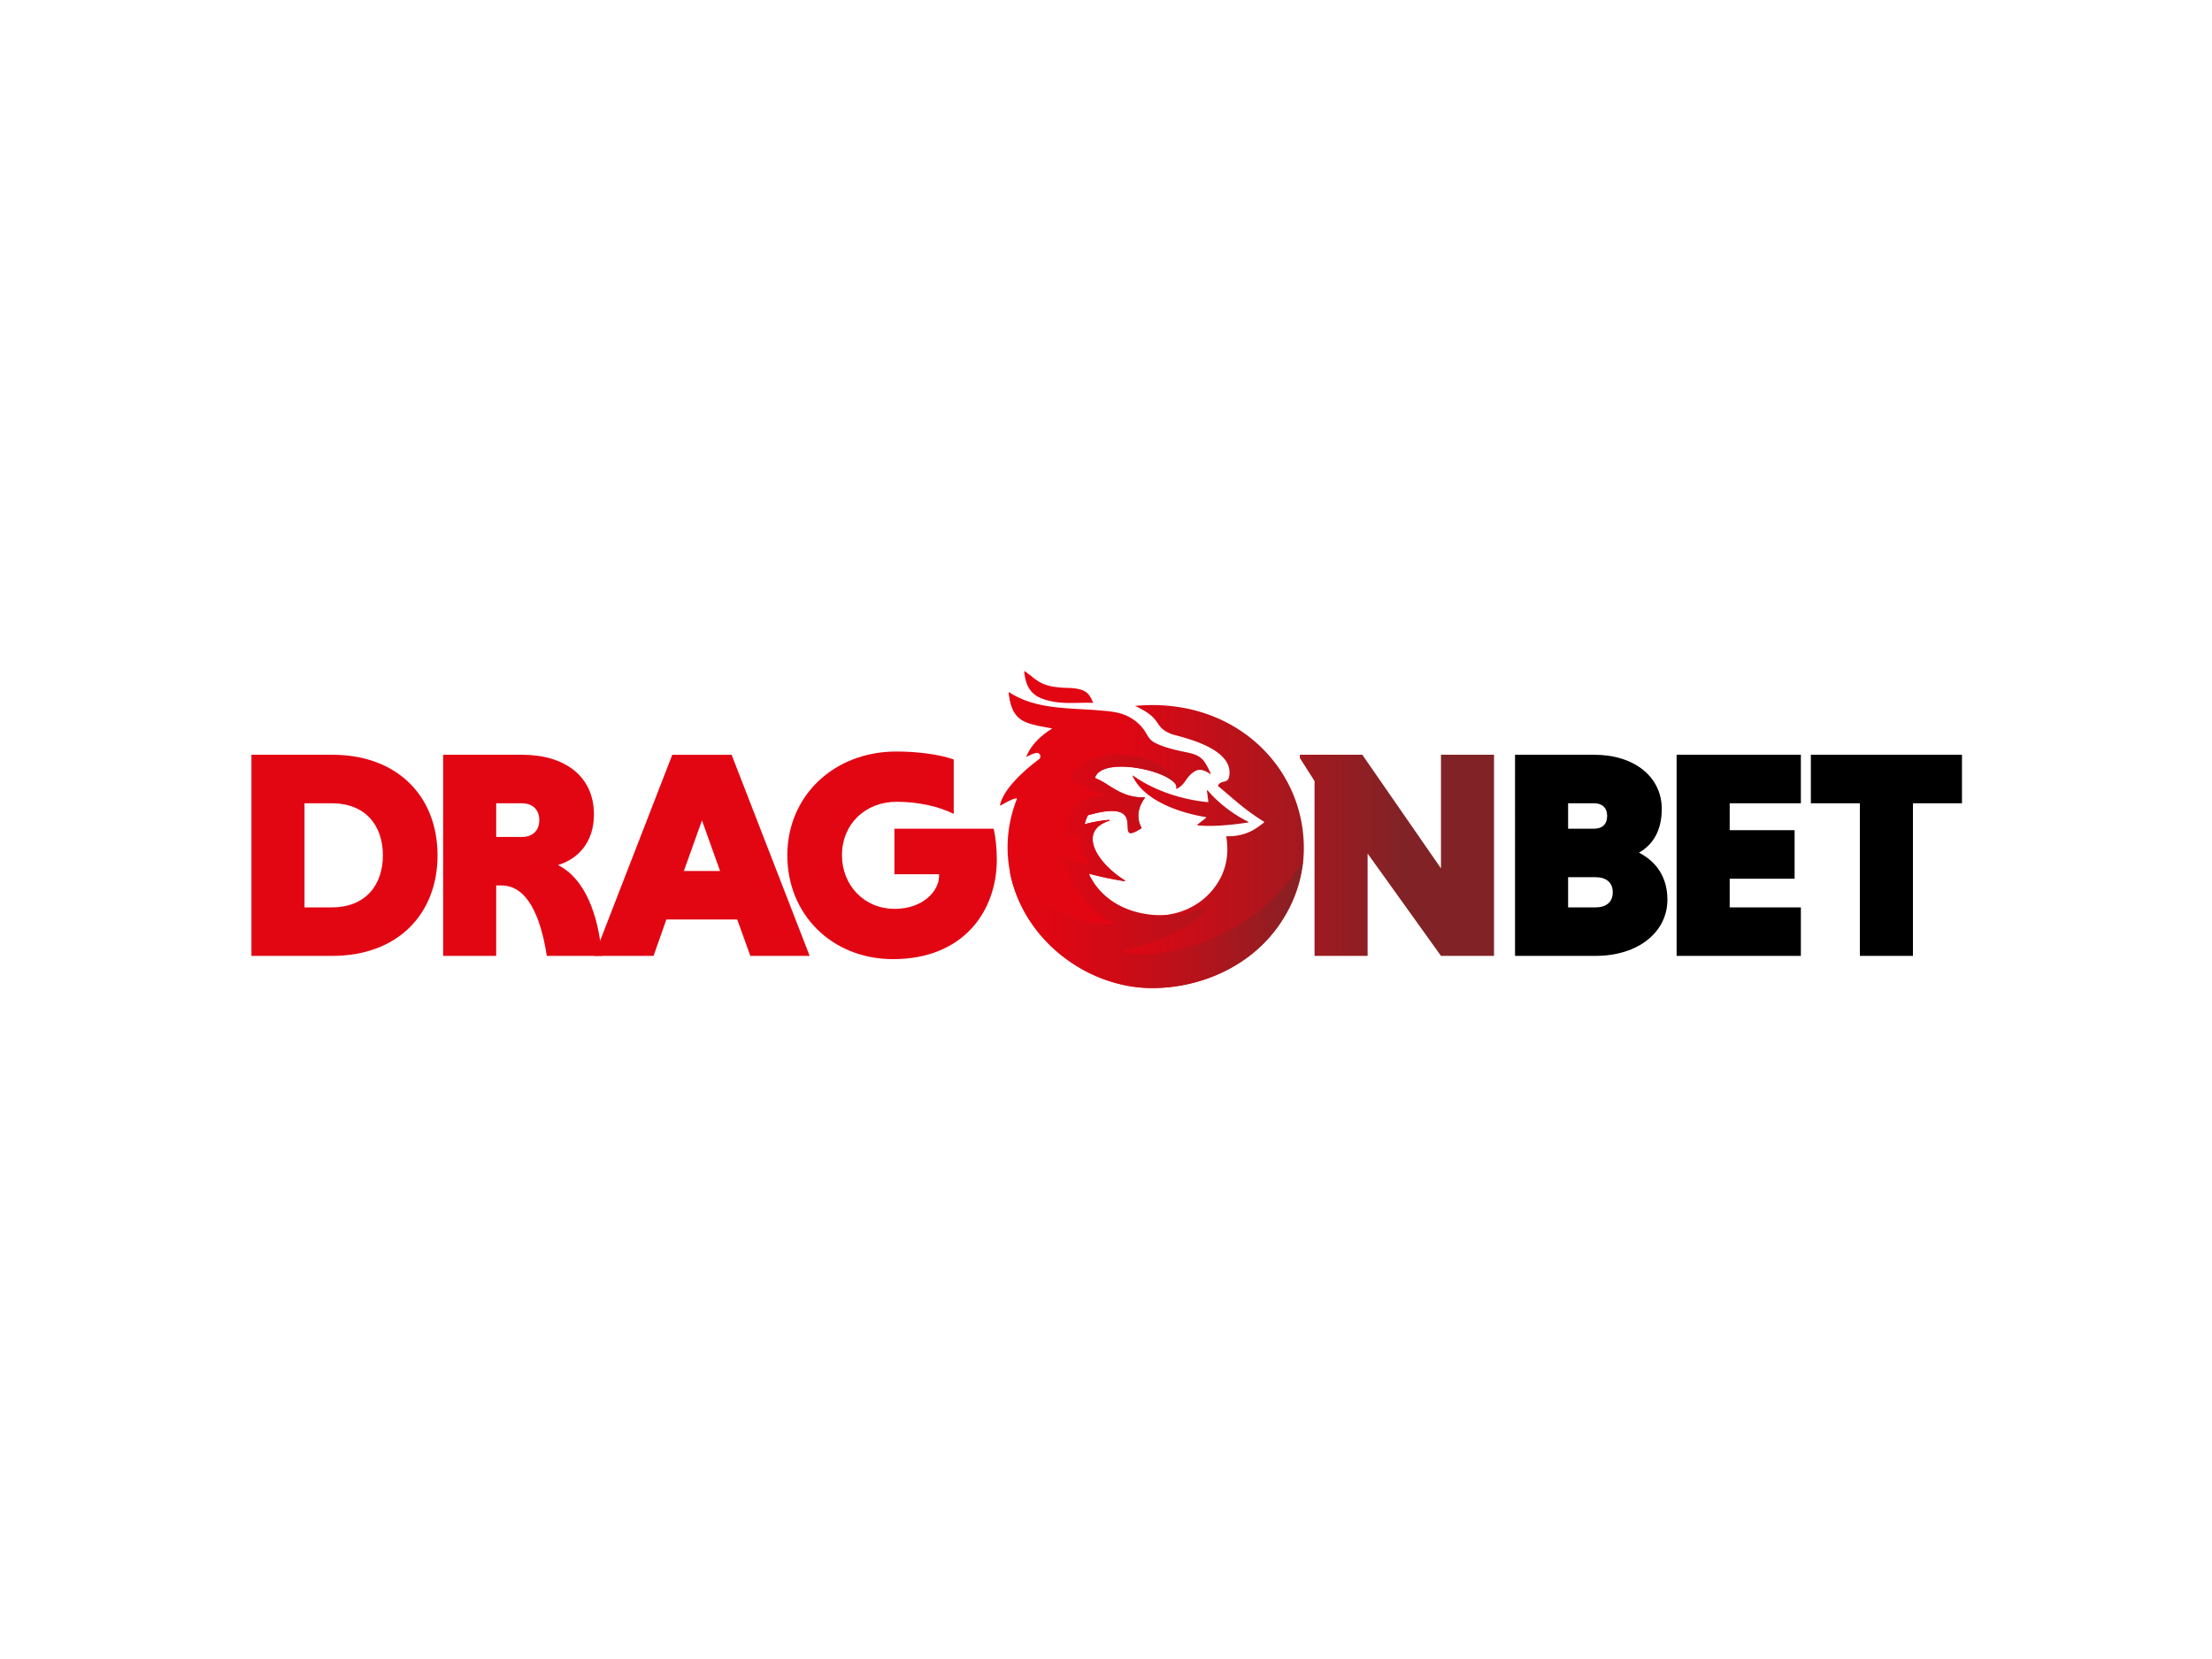
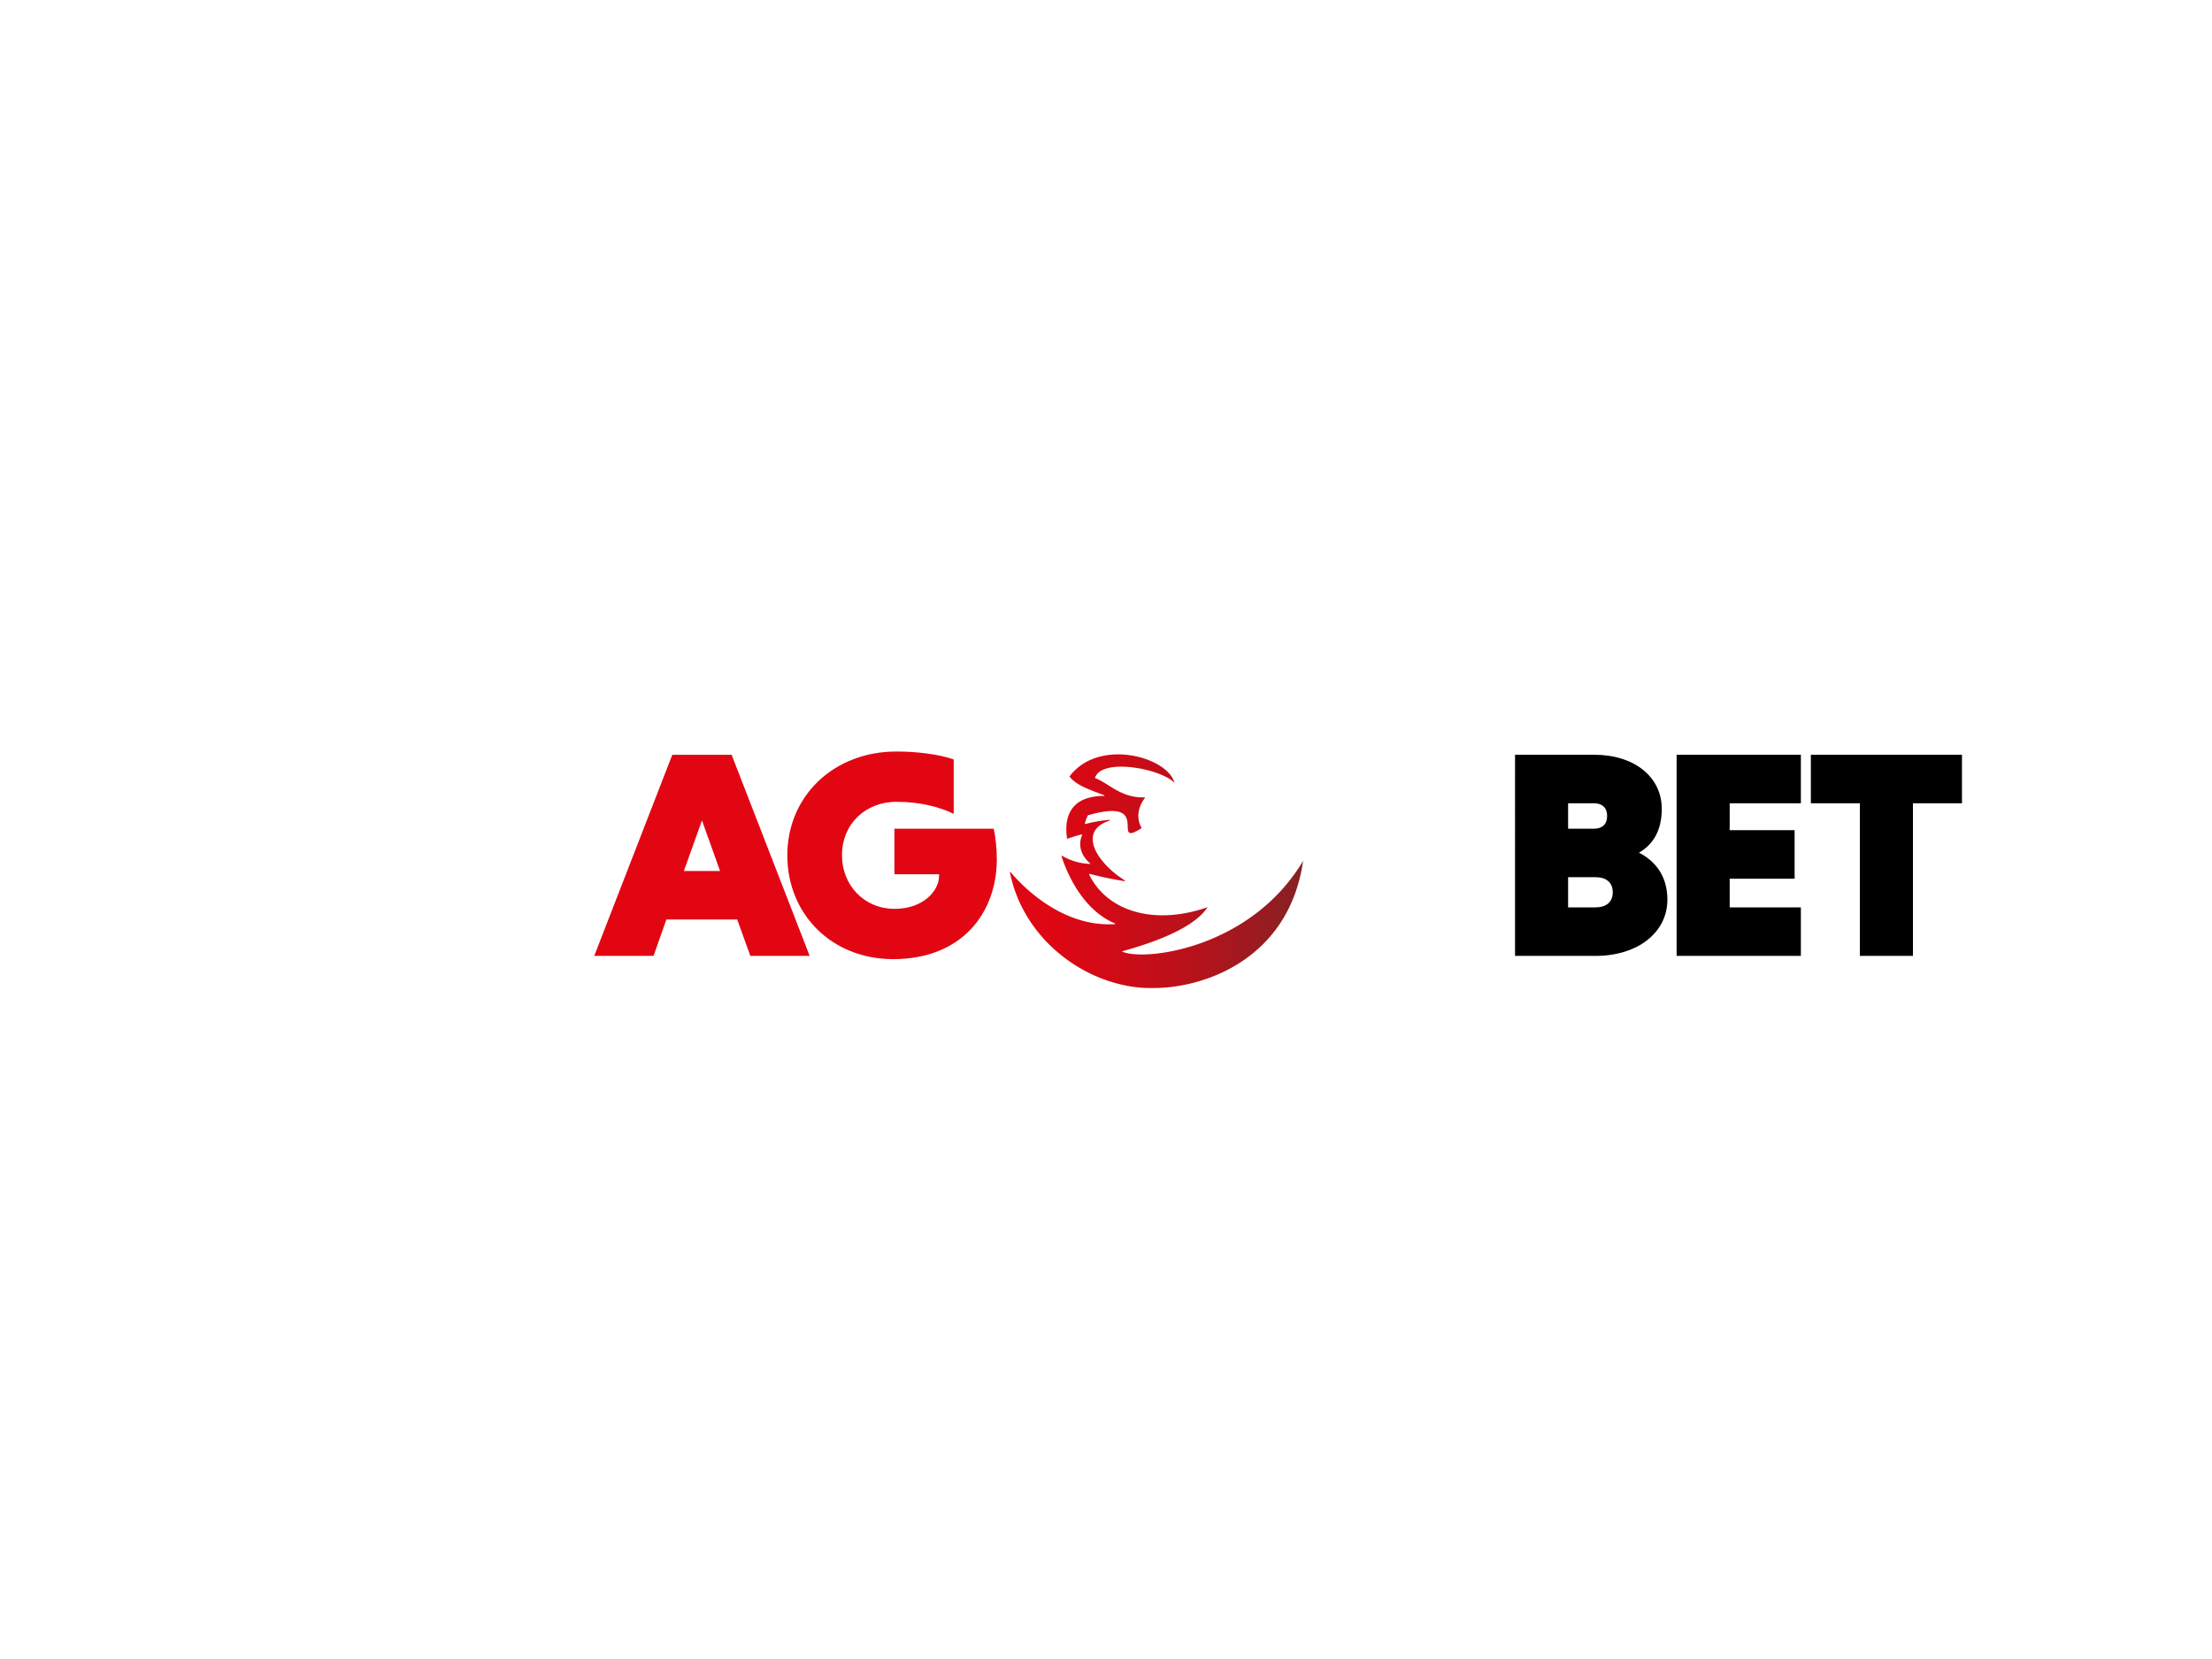
<svg xmlns="http://www.w3.org/2000/svg" xmlns:ns1="http://www.inkscape.org/namespaces/inkscape" xmlns:ns2="http://sodipodi.sourceforge.net/DTD/sodipodi-0.dtd" width="128" height="96" viewBox="0 0 33.867 25.4" version="1.1" id="svg1" xml:space="preserve" ns1:export-filename="cosmicspins.png" ns1:export-xdpi="96" ns1:export-ydpi="96" ns1:version="1.3 (0e150ed6c4, 2023-07-21)" ns2:docname="gentlemanjim.svg">
  <ns2:namedview id="namedview1" pagecolor="#ffffff" bordercolor="#000000" borderopacity="0.25" ns1:showpageshadow="2" ns1:pageopacity="0.0" ns1:pagecheckerboard="0" ns1:deskcolor="#d1d1d1" ns1:document-units="mm" ns1:zoom="4.0970528" ns1:cx="126.43235" ns1:cy="94.580182" ns1:window-width="1920" ns1:window-height="1009" ns1:window-x="-8" ns1:window-y="-8" ns1:window-maximized="1" ns1:current-layer="layer1" />
  <defs id="defs1">
    <linearGradient id="dragonbet_a" x1="86.574" x2="114.88" y1="20.554" y2="20.554" gradientUnits="userSpaceOnUse">
      <stop stop-color="#E20613" id="stop6" />
      <stop offset="1" stop-color="#812326" id="stop7" />
    </linearGradient>
    <linearGradient id="dragonbet_b" x1="86.549" x2="114.892" y1="17.997" y2="17.997" gradientUnits="userSpaceOnUse">
      <stop stop-color="#E20613" id="stop8" />
      <stop offset="1" stop-color="#812326" id="stop9" />
    </linearGradient>
    <linearGradient id="dragonbet_c" x1="69.393" x2="131.245" y1="22.133" y2="22.133" gradientUnits="userSpaceOnUse">
      <stop offset=".09" stop-color="#E20613" id="stop10" />
      <stop offset=".18" stop-color="#DD0713" id="stop11" />
      <stop offset=".28" stop-color="#CE0B16" id="stop12" />
      <stop offset=".4" stop-color="#B7121B" id="stop13" />
      <stop offset=".52" stop-color="#961C21" id="stop14" />
      <stop offset=".59" stop-color="#812326" id="stop15" />
    </linearGradient>
  </defs>
  <g ns1:label="Layer 1" ns1:groupmode="layer" id="layer1">
    <rect style="fill:#ffffff;stroke-width:0.694;fill-opacity:1" id="rect1" width="33.867" height="25.4" x="0" y="0" />
    <g style="fill:#000000" id="g2" transform="matrix(0.154,0,0,0.154,3.767,9.93)">
-       <path fill="#e20613" d="m 0.538,10.556 h 8.04 c 6.486,0 10.46,4.146 10.46,9.998 0,5.852 -3.974,9.998 -10.46,9.998 H 0.537 V 10.556 Z m 5.276,4.823 v 10.35 h 2.701 c 3.383,0 5.091,-2.235 5.091,-5.175 0,-2.94 -1.708,-5.175 -5.09,-5.175 H 5.813 Z m 13.782,-4.823 h 7.852 c 4.221,0 7.14,2.117 7.14,5.939 0,2.822 -1.646,4.44 -3.57,5.028 2.732,1.382 4.004,4.969 4.376,9.028 h -5.493 c -0.62,-4.028 -1.986,-7 -4.5,-7 h -0.53 v 7 h -5.275 z m 7.821,4.823 h -2.545 v 3.352 h 2.545 c 1.024,0 1.738,-0.587 1.738,-1.675 0,-1.088 -0.713,-1.676 -1.738,-1.676 z" id="path1-0" />
      <path fill="#e20613" d="m 48.834,26.934 h -7.046 l -1.273,3.618 h -5.897 l 7.76,-19.995 h 5.897 l 7.76,19.995 h -5.898 l -1.304,-3.618 z m -5.307,-4.823 h 3.6 l -1.799,-5.028 -1.8,5.028 z m 26.832,-5.673 c -1.397,-0.706 -3.445,-1.206 -5.68,-1.206 -3.104,0 -5.432,2.205 -5.432,5.322 0,2.94 2.173,5.322 5.245,5.322 2.826,0 4.408,-1.793 4.408,-3.264 v -0.176 h -4.44 v -4.529 h 9.87 c 0.187,0.794 0.311,1.97 0.311,3.058 0,5.205 -3.383,9.91 -10.305,9.91 -6.115,0 -10.523,-4.47 -10.523,-10.32 0,-5.852 4.563,-10.322 10.863,-10.322 2.08,0 4.315,0.295 5.68,0.794 v 5.41 h 0.002 z" id="path2-6" />
-       <path fill="url(#dragonbet_a)" d="M 111.506,20.377 V 30.552 H 106.23 V 13.173 l -1.459,-2.293 v -0.324 h 6.207 l 7.821,11.292 V 10.556 h 5.276 V 30.55 h -5.276 l -7.294,-10.175 0.001,0.001 z" id="path3-6" style="fill:url(#dragonbet_a)" />
      <path fill="fill" d="m 126.163,10.556 h 7.884 c 3.974,0 6.704,2.205 6.704,5.38 0,2.147 -0.869,3.56 -2.266,4.353 1.707,0.882 2.826,2.411 2.826,4.676 0,3.234 -2.918,5.587 -7.14,5.587 h -8.008 z m 7.853,4.823 h -2.577 v 2.53 h 2.577 c 0.806,0 1.304,-0.442 1.304,-1.266 0,-0.823 -0.498,-1.264 -1.304,-1.264 z m 0.155,7.35 h -2.732 v 3 h 2.732 c 1.024,0 1.707,-0.5 1.707,-1.5 0,-1 -0.683,-1.5 -1.707,-1.5 z m 8.056,7.823 V 10.556 h 12.353 v 4.823 h -7.077 v 2.676 h 6.455 v 4.823 h -6.455 v 2.852 h 7.077 v 4.823 h -12.353 z m 18.219,-15.173 h -4.873 v -4.823 h 15.023 v 4.823 h -4.874 v 15.173 h -5.276 z" id="path4-3" />
-       <path fill="url(#dragonbet_b)" fill-rule="evenodd" d="m 105.166,19.805 c 0,7.836 -6.838,14.066 -15.36,13.938 -8.203,-0.332 -14.656,-7.246 -14.054,-14.99 0.102,-1.311 0.407,-2.59 0.885,-3.802 0.01,-0.024 -0.01,-0.05 -0.036,-0.05 -0.258,-0.005 -0.727,0.205 -1.573,0.697 -0.032,0.017 -0.074,-0.007 -0.066,-0.043 0.363,-1.705 2.613,-3.605 3.874,-4.557 0.308,-0.231 0.067,-0.702 -0.314,-0.613 -0.265,0.063 -0.56,0.174 -0.866,0.361 -0.034,0.02 -0.077,-0.01 -0.062,-0.046 0.624,-1.53 2.115,-2.483 2.491,-2.704 0.032,-0.018 0.02,-0.063 -0.014,-0.07 -2.699,-0.489 -3.939,-0.64 -4.25,-3.534 -0.004,-0.034 0.037,-0.056 0.067,-0.037 2.64,1.71 5.843,1.528 8.886,1.787 0.889,0.076 1.826,0.133 2.65,0.481 0.825,0.348 1.52,0.92 1.976,1.648 0.17,0.271 0.31,0.565 0.54,0.792 0.218,0.214 0.502,0.356 0.788,0.476 0.83,0.35 1.716,0.56 2.603,0.738 0.78,0.154 1.509,0.32 1.968,1.002 0.27,0.4 0.484,0.863 0.604,1.135 0.016,0.036 -0.028,0.068 -0.062,0.045 -0.723,-0.486 -1.153,-0.484 -1.525,-0.253 -0.933,0.577 -0.865,1.278 -1.783,1.733 -0.03,0.015 -0.066,-0.01 -0.06,-0.041 0.347,-1.594 -7.34,-3.364 -8.07,-1.063 -0.006,0.02 0.005,0.039 0.024,0.046 1.356,0.493 2.534,1.996 4.9,1.908 0.032,0 0.053,0.031 0.034,0.056 -0.226,0.287 -1.103,1.547 -0.335,2.967 0.01,0.02 0.002,0.045 -0.015,0.056 -3.191,2.03 1.27,-3.198 -5.3,-1.301 a 0.047,0.047 0 0 0 -0.029,0.024 5.63,5.63 0 0 0 -0.301,0.809 c -0.008,0.028 0.02,0.055 0.05,0.046 a 13.35,13.35 0 0 1 2.387,-0.415 c 0.047,-0.004 0.062,0.06 0.017,0.076 -3.138,0.994 -1.408,4.069 1.533,5.944 0.037,0.024 0.014,0.078 -0.03,0.072 a 34.134,34.134 0 0 1 -3.476,-0.729 c -0.031,-0.009 -0.06,0.022 -0.046,0.05 2.083,4.703 9.116,5.6 12.391,1.407 1.232,-1.578 1.55,-3.354 1.247,-5.148 -0.004,-0.024 0.016,-0.047 0.043,-0.046 2.092,0.048 3.132,-0.945 3.697,-1.355 a 0.06,0.06 0 0 0 -0.005,-0.1 C 99.166,15.948 98.123,14.881 96.641,13.675 A 0.04,0.04 0 0 1 96.63,13.629 c 0.316,-0.645 0.98,-0.12 1.119,-0.952 C 98.207,9.931 93.266,8.865 92.094,8.529 90.069,7.77 91.325,7.055 88.376,5.698 c 9.801,-0.917 16.788,6.007 16.788,14.104 z M 81.692,3.908 c -2.754,-0.066 -2.98,-0.771 -4.264,-1.65 -0.029,-0.02 -0.07,0.002 -0.065,0.034 0.123,1.07 0.417,2.132 1.68,2.644 1.794,0.726 3.768,0.373 5.119,0.465 A 0.038,0.038 0 0 0 84.201,5.347 C 83.855,4.57 83.629,3.955 81.691,3.908 Z m 6.449,8.767 c 1.456,3.107 6.553,3.968 7.286,4.077 a 0.038,0.038 0 0 1 0.02,0.068 l -0.861,0.68 a 0.038,0.038 0 0 0 0.019,0.069 c 0.374,0.048 1.953,0.193 5.016,-0.28 0.04,-0.007 0.048,-0.057 0.013,-0.074 -2.292,-1.136 -3.68,-2.691 -4.03,-3.116 -0.027,-0.031 -0.078,-0.01 -0.073,0.029 l 0.14,1.1 a 0.04,0.04 0 0 1 -0.045,0.043 c -4.25,-0.438 -6.84,-2.202 -7.423,-2.638 -0.032,-0.024 -0.08,0.009 -0.062,0.046 z" clip-rule="evenodd" id="path5-7" style="fill:url(#dragonbet_b)" />
      <path fill="url(#dragonbet_c)" d="m 105.099,21.095 c -5.261,8.845 -15.996,10.035 -18.025,9.011 2.139,-0.596 7.052,-2.068 8.514,-4.396 -4.931,1.746 -9.824,0.653 -11.76,-3.226 -0.02,-0.045 0.023,-0.094 0.073,-0.08 1,0.268 2.142,0.51 3.446,0.72 0.04,0.006 0.062,-0.044 0.028,-0.066 -2.95,-1.876 -4.655,-4.94 -1.539,-5.948 0.047,-0.015 0.032,-0.083 -0.018,-0.08 -0.828,0.067 -1.62,0.21 -2.392,0.417 -0.026,0.006 -0.049,-0.016 -0.042,-0.04 a 5.46,5.46 0 0 1 0.301,-0.811 0.06,0.06 0 0 1 0.032,-0.027 c 6.572,-1.897 2.099,3.329 5.287,1.301 0.02,-0.012 0.027,-0.04 0.017,-0.058 -0.779,-1.44 0.136,-2.69 0.344,-2.964 0.018,-0.024 0,-0.059 -0.034,-0.056 -2.344,0.075 -3.52,-1.379 -4.86,-1.89 -0.05,-0.025 -0.08,-0.008 -0.05,-0.11 0.777,-1.958 6.602,-0.83 7.884,0.561 -0.658,-2.584 -7.524,-4.51 -10.42,-0.656 a 0.035,0.035 0 0 0 0,0.042 c 0.6,0.764 1.574,1.152 3.436,1.84 0.038,0.015 0.031,0.066 -0.01,0.07 -3.777,0.005 -3.934,2.663 -3.681,4.263 0.26,-0.083 1.267,-0.435 1.478,-0.423 0.015,-0.007 0.031,0.007 0.026,0.023 -0.651,1.52 0.46,2.562 0.782,2.845 0.02,0.018 0.005,0.051 -0.023,0.05 a 5.862,5.862 0 0 1 -2.775,-0.814 c -0.023,-0.014 -0.053,0.006 -0.046,0.032 0.19,0.637 1.662,5.188 5.327,6.705 a 0.033,0.033 0 0 1 -0.01,0.064 c -5.624,0.368 -9.76,-4.42 -10.385,-5.182 -0.02,-0.025 -0.064,-0.006 -0.058,0.026 0.686,3.51 2.793,6.628 5.745,8.732 4.045,2.922 8.03,2.773 8.112,2.774 5.265,0.155 13.877,-2.782 15.293,-12.648 z" id="path6-4" style="fill:url(#dragonbet_c)" />
    </g>
  </g>
</svg>